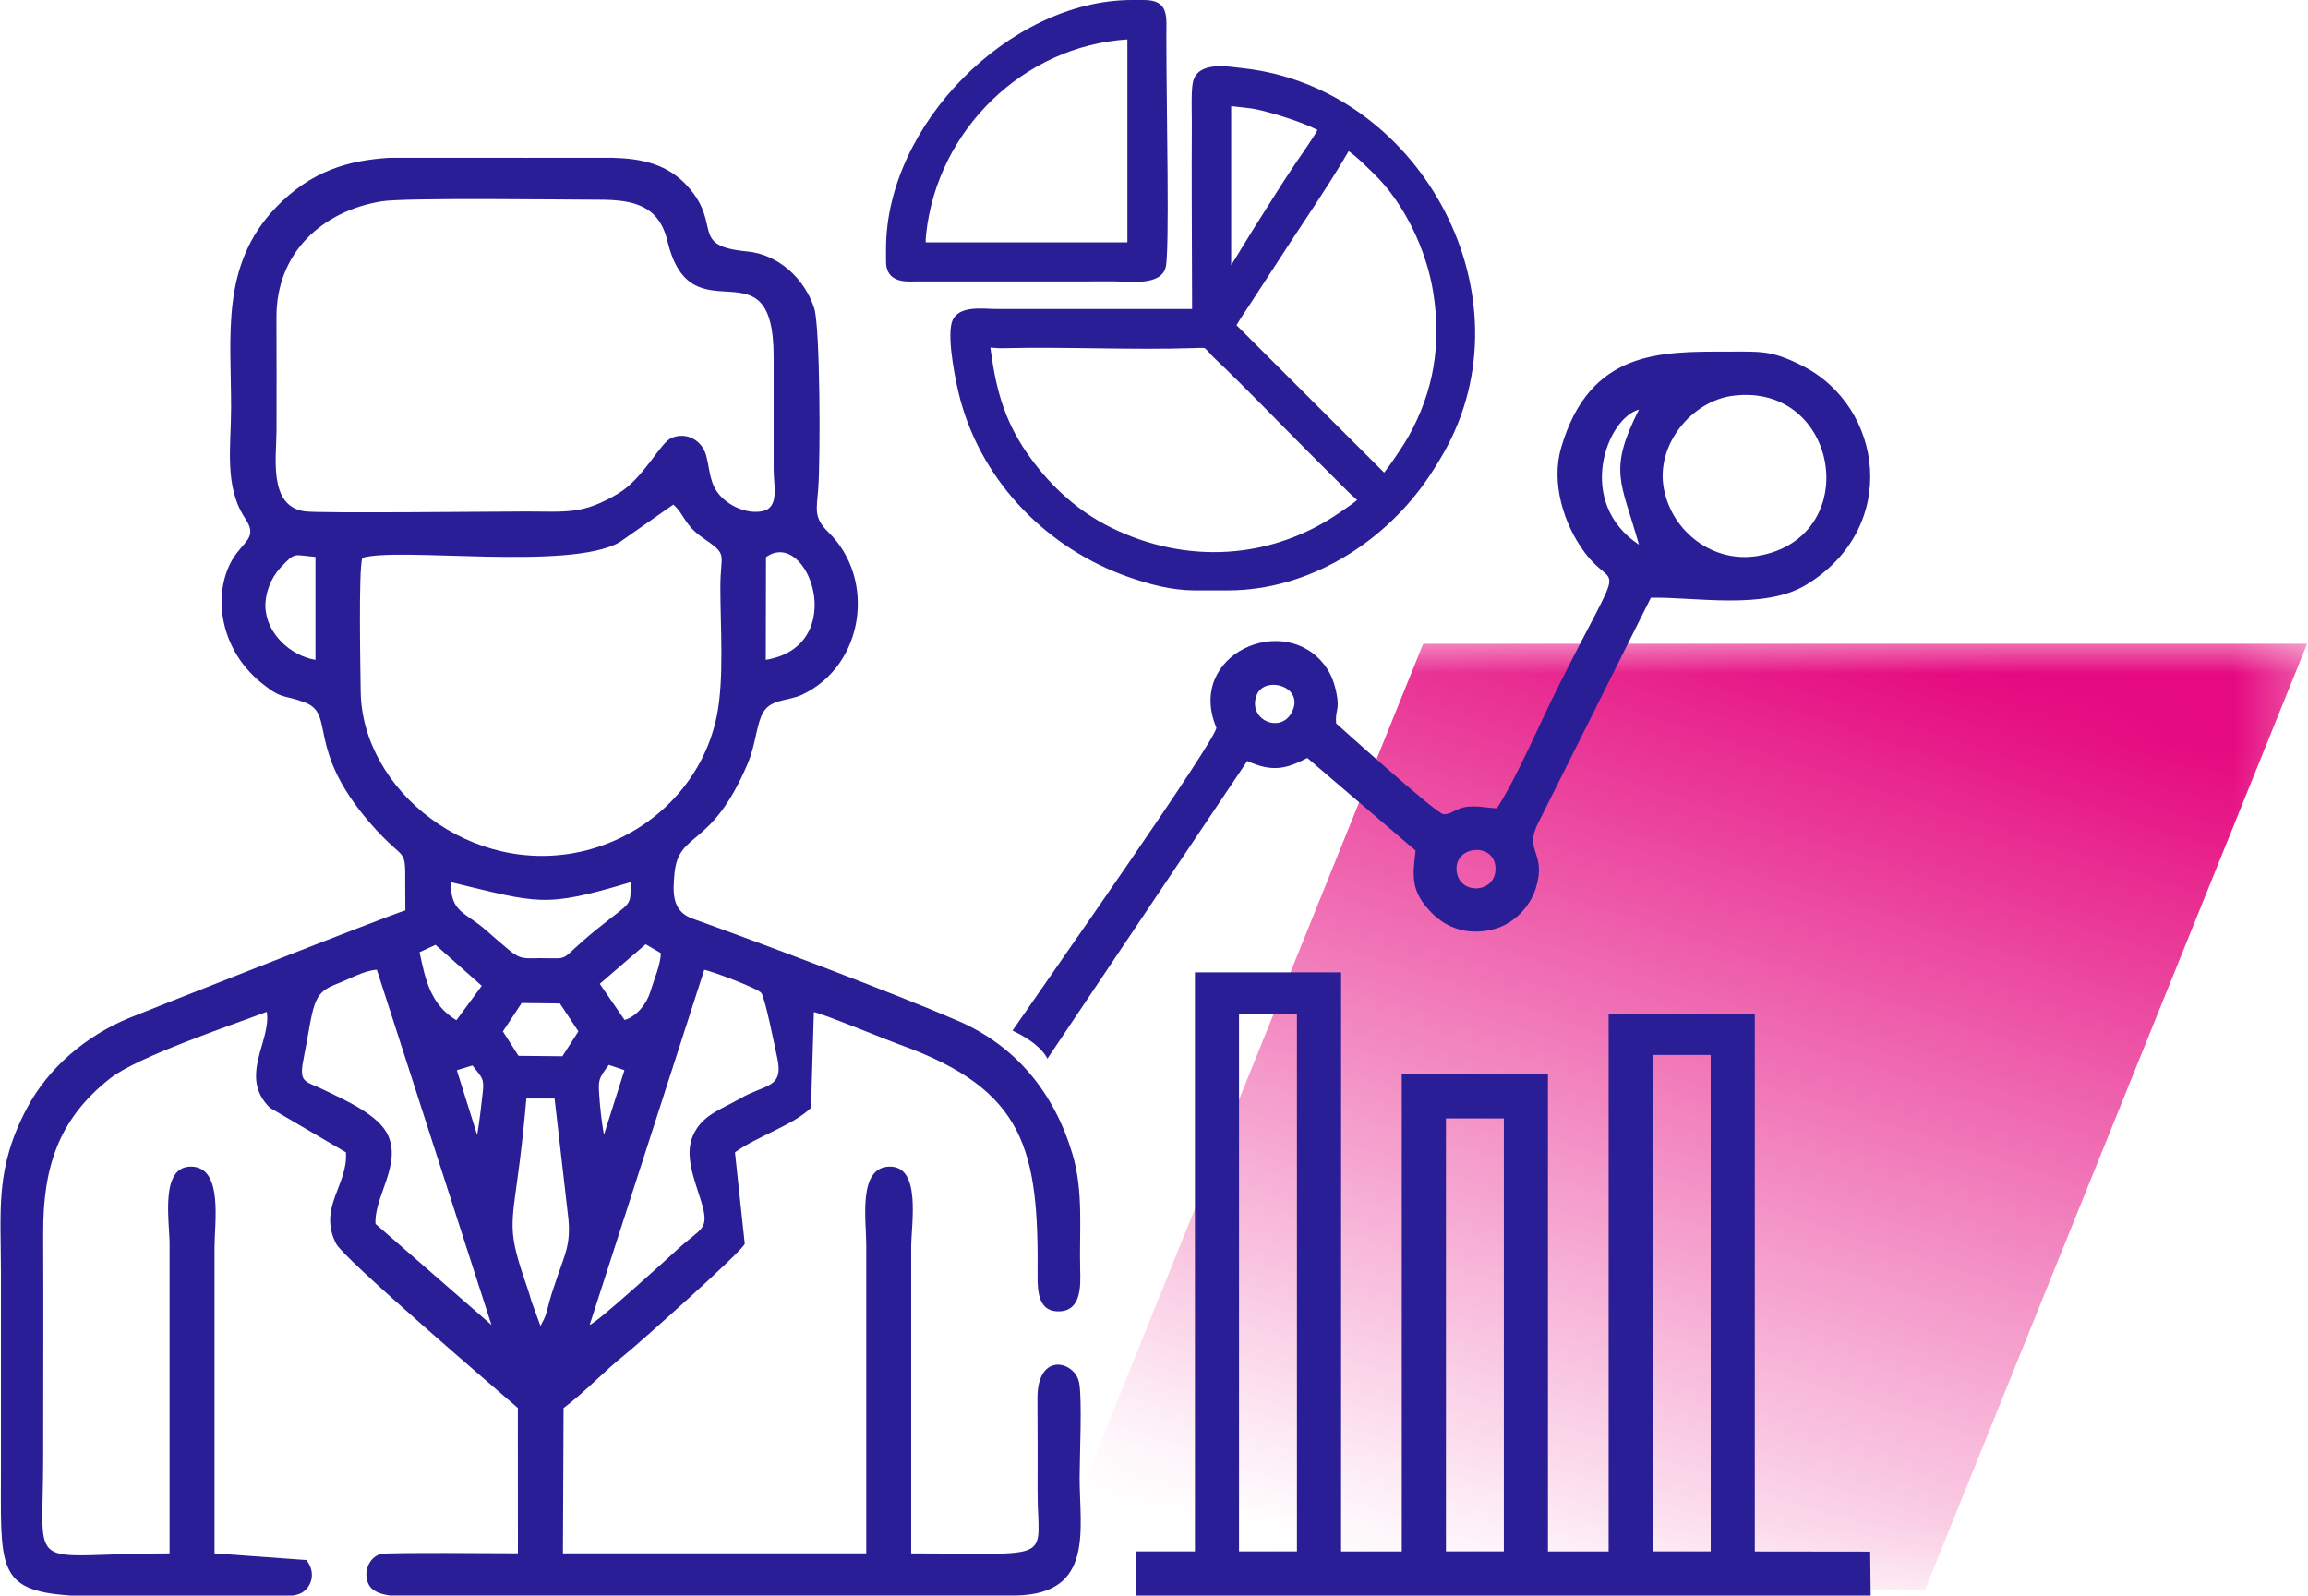
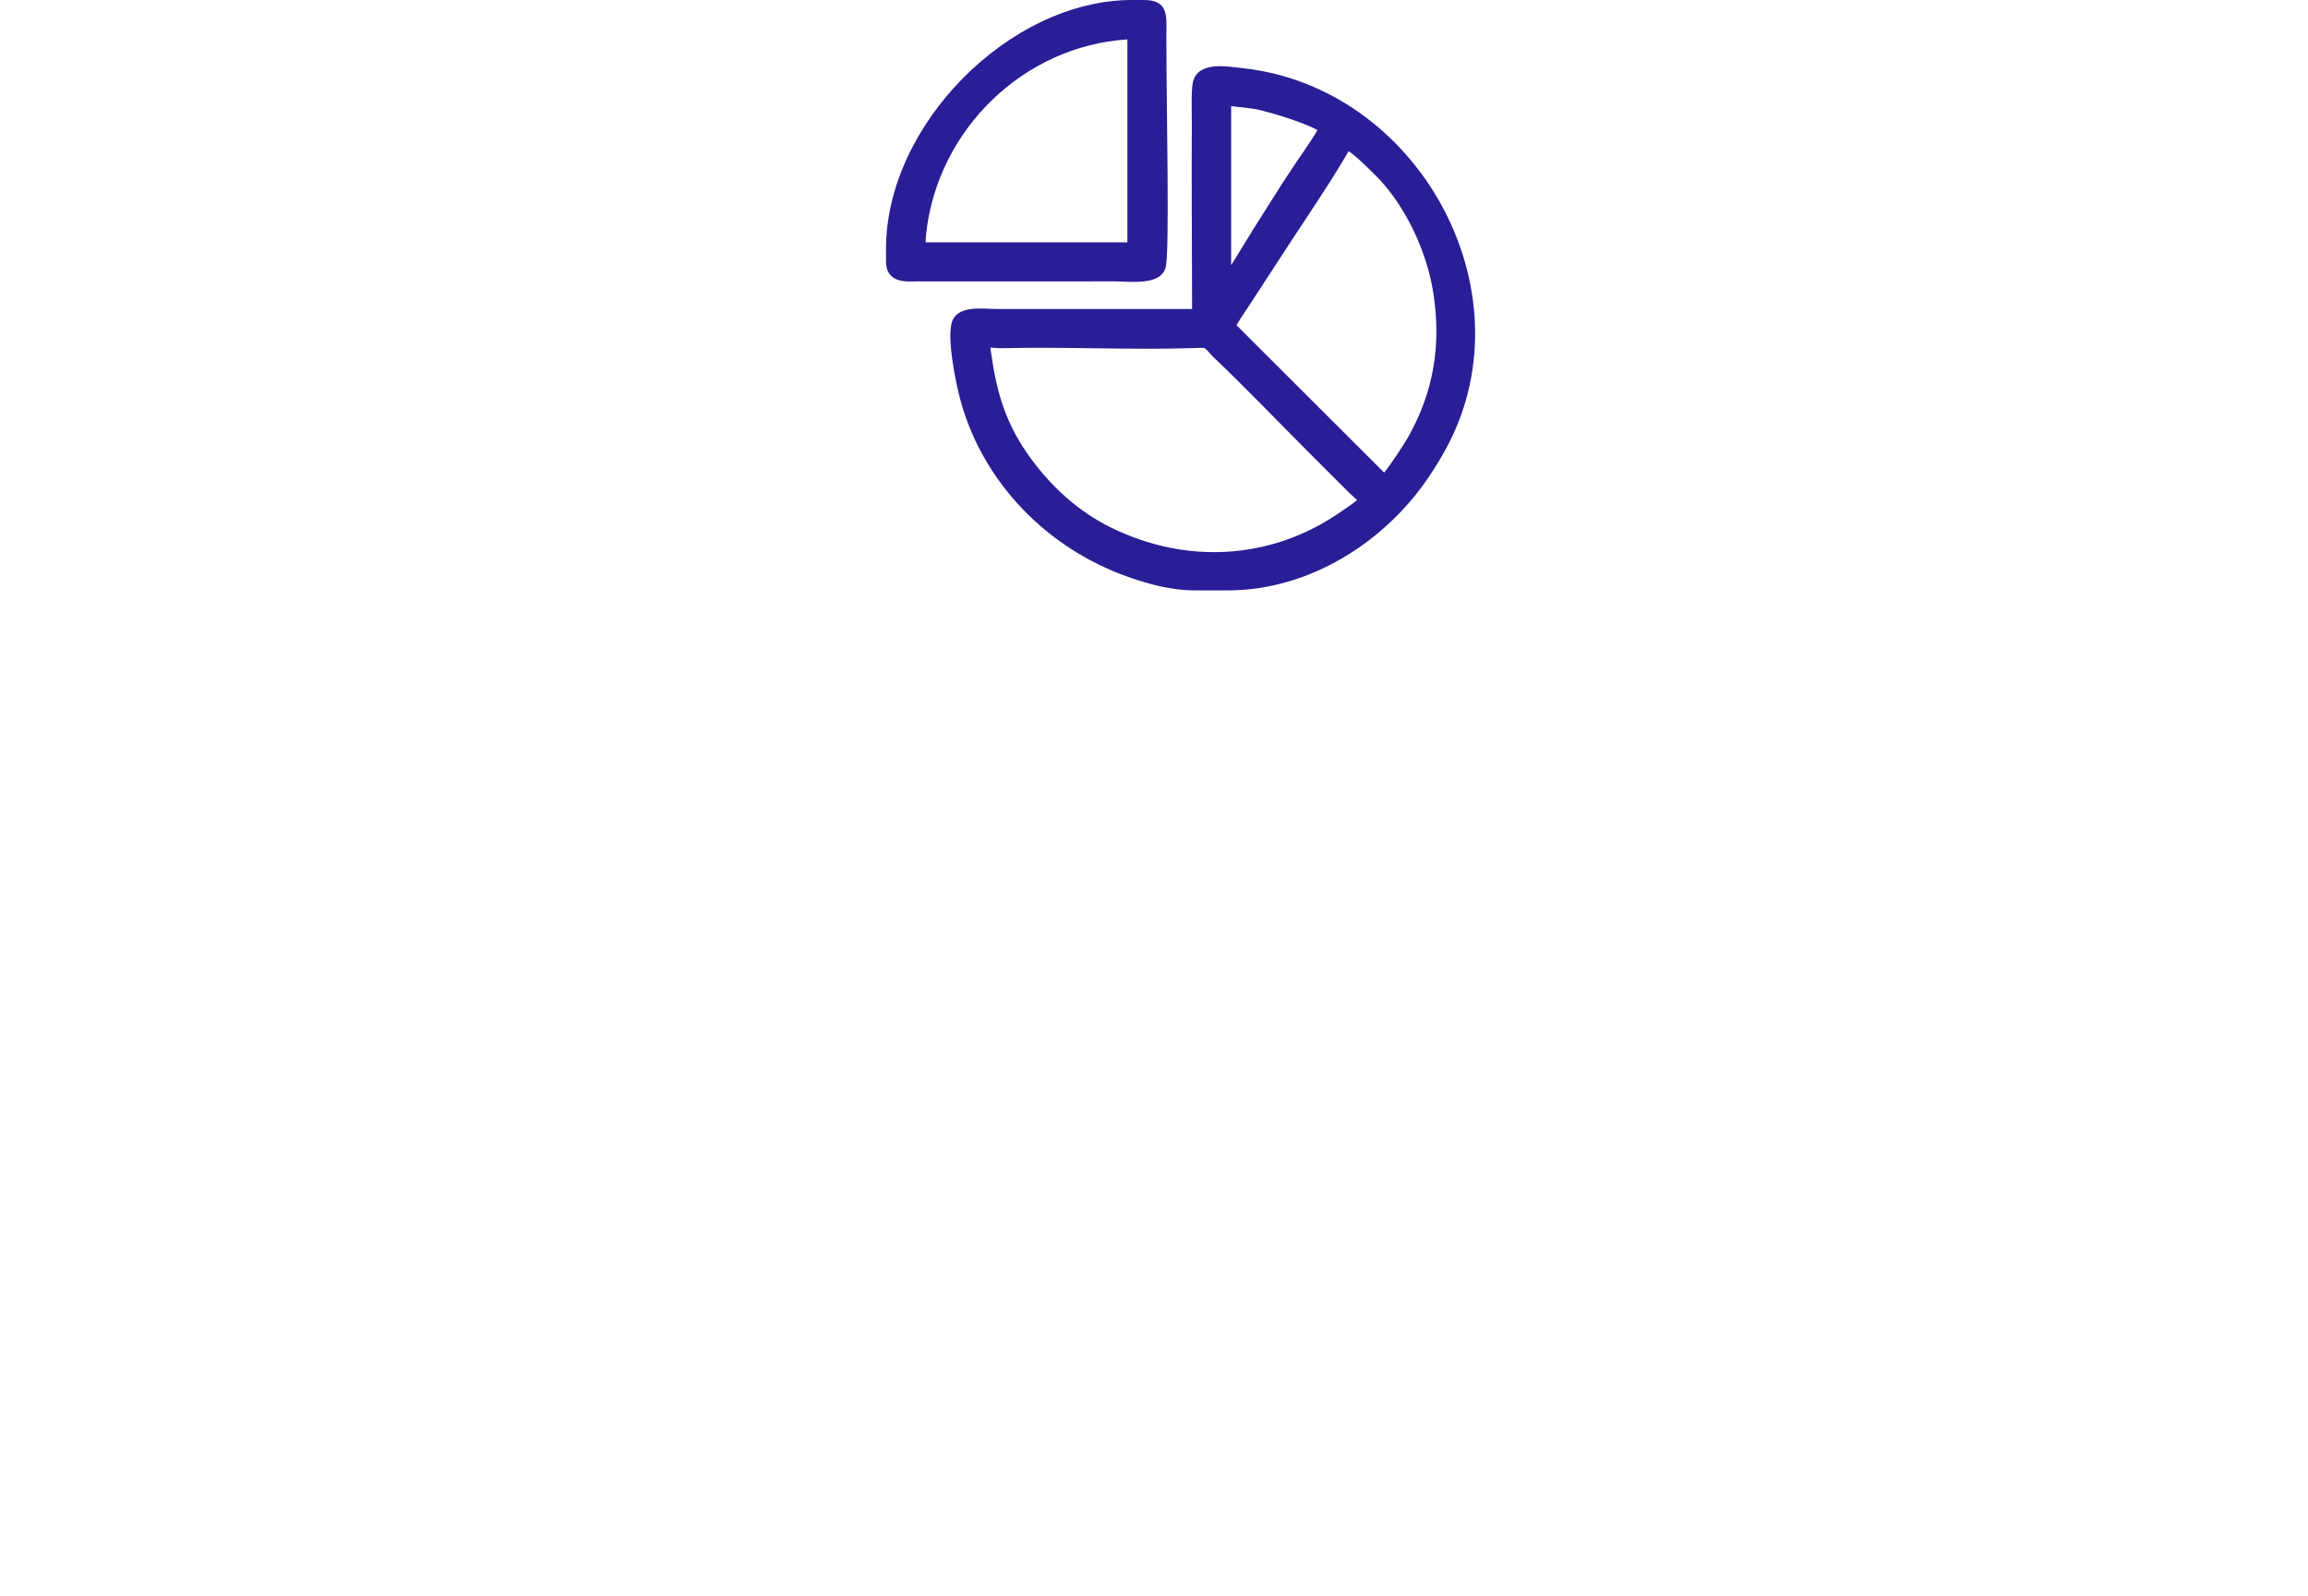
<svg xmlns="http://www.w3.org/2000/svg" xml:space="preserve" width="256px" height="177px" style="shape-rendering:geometricPrecision; text-rendering:geometricPrecision; image-rendering:optimizeQuality; fill-rule:evenodd; clip-rule:evenodd" viewBox="0 0 32.537 22.512">
  <defs>
    <style type="text/css">
   
    .fil0 {fill:#E5097F}
    .fil1 {fill:#291E96}
   
  </style>
    <mask id="id0">
      <linearGradient id="id1" gradientUnits="userSpaceOnUse" x1="25.834" y1="8.835" x2="21.377" y2="22.68">
        <stop offset="0" style="stop-opacity:1; stop-color:white" />
        <stop offset="1" style="stop-opacity:0; stop-color:white" />
      </linearGradient>
-       <rect style="fill:url(#id1)" x="14.524" y="8.933" width="18.163" height="13.649" />
    </mask>
  </defs>
  <g id="Layer_x0020_1">
-     <polygon class="fil0" style="mask:url(#id0)" points="20.066,9.083 32.536,9.083 27.145,22.432 14.674,22.432 " />
-     <path class="fil1" d="M7.416 15.499l0.396 0 0.196 1.706c0.031,0.355 -0.051,0.495 -0.152,0.795 -0.041,0.123 -0.082,0.237 -0.116,0.36 -0.047,0.172 -0.04,0.191 -0.127,0.348l-0.127 -0.348c-0.034,-0.123 -0.074,-0.237 -0.116,-0.36 -0.229,-0.685 -0.156,-0.755 -0.046,-1.641 0.034,-0.275 0.067,-0.592 0.09,-0.86zm-1.918 -13.273l1.16 0 0.006 0c0.496,0 0.993,0.002 1.489,0l0.475 0c0.402,0.011 0.779,0.082 1.07,0.412 0.483,0.546 0.01,0.832 0.833,0.91 0.441,0.042 0.809,0.384 0.944,0.8 0.084,0.259 0.09,2.117 0.056,2.558 -0.021,0.278 -0.068,0.396 0.144,0.603 0.678,0.66 0.506,1.878 -0.369,2.292 -0.211,0.1 -0.472,0.051 -0.575,0.297 -0.078,0.187 -0.088,0.424 -0.195,0.677 -0.516,1.217 -0.973,0.94 -1.032,1.549 -0.026,0.272 -0.036,0.533 0.252,0.636 0.989,0.354 2.874,1.065 3.749,1.444 0.824,0.357 1.356,1.021 1.612,1.875 0.161,0.536 0.095,1.087 0.11,1.642 0.006,0.22 0.017,0.565 -0.286,0.581 -0.293,0.015 -0.317,-0.255 -0.315,-0.505 0.017,-1.778 -0.176,-2.621 -1.936,-3.255 -0.19,-0.068 -1.112,-0.448 -1.22,-0.462l-0.04 1.35c-0.247,0.245 -0.77,0.406 -1.073,0.629l0.138 1.289c-0.017,0.091 -1.504,1.417 -1.687,1.562 -0.297,0.237 -0.567,0.531 -0.869,0.756l-0.009 2.051 4.279 0 0 -4.358c0,-0.343 -0.119,-1.085 0.322,-1.099 0.46,-0.014 0.312,0.804 0.312,1.138l0 4.319c2.076,0.003 1.783,0.129 1.783,-0.872 0,-0.436 0.002,-0.873 -0.002,-1.309 -0.005,-0.671 0.527,-0.535 0.588,-0.229 0.045,0.228 0.007,1.051 0.007,1.34 0,0.733 0.208,1.639 -0.889,1.664l-7.987 0 -0.856 0c-0.143,-0.02 -0.253,-0.065 -0.298,-0.157 -0.083,-0.167 0.002,-0.383 0.173,-0.429 0.085,-0.023 1.764,-0.009 1.933,-0.009l-0.001 -2.051c-0.345,-0.298 -2.451,-2.1 -2.564,-2.318 -0.261,-0.509 0.174,-0.834 0.138,-1.289l-1.073 -0.629c-0.446,-0.441 0.026,-0.944 -0.043,-1.353 -0.528,0.2 -1.82,0.633 -2.209,0.939 -0.734,0.577 -0.948,1.261 -0.945,2.185 0.004,1.056 0,2.113 0,3.17 0,1.685 -0.275,1.347 1.783,1.347l0 -4.358c0,-0.331 -0.142,-1.113 0.312,-1.099 0.446,0.014 0.322,0.791 0.322,1.138l0 4.319 1.294 0.094c0.12,0.141 0.102,0.34 -0.04,0.447 -0.037,0.028 -0.089,0.044 -0.149,0.054l-0.472 0 -2.661 0c-1.061,-0.068 -0.985,-0.406 -0.985,-1.823 0,-0.898 0,-1.796 0,-2.694 0,-0.941 -0.087,-1.504 0.369,-2.364 0.303,-0.571 0.836,-1.017 1.43,-1.264 0.185,-0.077 3.715,-1.471 3.906,-1.522 -0.016,-1.052 0.089,-0.552 -0.504,-1.24 -0.912,-1.058 -0.472,-1.531 -0.919,-1.696 -0.308,-0.114 -0.307,-0.032 -0.602,-0.269 -0.651,-0.523 -0.7,-1.378 -0.357,-1.831 0.147,-0.194 0.283,-0.254 0.123,-0.494 -0.301,-0.451 -0.199,-1.02 -0.199,-1.562 0,-1.029 -0.147,-2.009 0.627,-2.821 0.5,-0.524 1.031,-0.671 1.615,-0.706zm2.809 16.468l1.617 -5.011c0.111,0.021 0.746,0.257 0.804,0.326 0.053,0.063 0.197,0.783 0.227,0.924 0.091,0.426 -0.173,0.362 -0.526,0.567 -0.271,0.157 -0.535,0.228 -0.665,0.523 -0.126,0.285 0.03,0.641 0.118,0.932 0.122,0.407 0,0.363 -0.336,0.673 -0.151,0.139 -1.156,1.054 -1.24,1.065zm-3.002 -5.011l1.617 5.011 -1.636 -1.426c-0.024,-0.373 0.364,-0.826 0.179,-1.244 -0.13,-0.296 -0.613,-0.503 -0.901,-0.644 -0.262,-0.128 -0.36,-0.095 -0.298,-0.412 0.155,-0.796 0.118,-0.951 0.467,-1.083 0.17,-0.064 0.401,-0.197 0.572,-0.202zm3.204 2.331c-0.033,-0.189 -0.054,-0.372 -0.066,-0.556 -0.014,-0.212 -0.017,-0.234 0.135,-0.433l0.22 0.074 -0.29 0.915zm-2.076 -0.914l0.221 -0.067c0.143,0.182 0.167,0.184 0.143,0.395 -0.023,0.201 -0.042,0.383 -0.077,0.586l-0.287 -0.914zm0.65 -0.547l0.265 -0.401 0.539 0.006 0.261 0.394 -0.226 0.351 -0.619 -0.006 -0.22 -0.345zm1.718 -0.161l-0.351 -0.511 0.647 -0.558 0.213 0.124c0.005,0.145 -0.102,0.395 -0.147,0.546 -0.051,0.171 -0.191,0.347 -0.362,0.398zm-2.892 -0.958l0.223 -0.103 0.653 0.578 -0.358 0.486c-0.363,-0.219 -0.438,-0.568 -0.519,-0.961zm0.439 -0.987c1.236,0.294 1.312,0.369 2.536,0 -0,0.359 0.032,0.252 -0.481,0.668 -0.573,0.464 -0.326,0.404 -0.788,0.404 -0.222,0 -0.276,0.026 -0.443,-0.113 -0.105,-0.088 -0.218,-0.184 -0.32,-0.275 -0.301,-0.268 -0.505,-0.247 -0.505,-0.684zm-1.248 -4.576c0.511,-0.158 2.913,0.184 3.625,-0.218l0.763 -0.534c0.155,0.138 0.155,0.289 0.413,0.467 0.37,0.256 0.25,0.199 0.25,0.701 0,0.554 0.056,1.29 -0.05,1.813 -0.19,0.942 -0.936,1.676 -1.862,1.903 -1.597,0.392 -3.145,-0.851 -3.162,-2.248 -0.004,-0.296 -0.032,-1.707 0.022,-1.883zm5.692 1.439l0.003 -1.449c0.593,-0.427 1.191,1.254 -0.003,1.449zm-6.353 -1.452l0 1.452c-0.345,-0.056 -0.693,-0.365 -0.706,-0.748 -0.006,-0.19 0.077,-0.405 0.206,-0.545 0.223,-0.241 0.188,-0.183 0.5,-0.16zm5.019 -1.677c-0.157,0.069 -0.392,0.57 -0.749,0.783 -0.501,0.299 -0.727,0.253 -1.292,0.253 -0.463,0 -2.904,0.028 -3.128,-0.002 -0.52,-0.071 -0.399,-0.772 -0.399,-1.147 0,-0.529 0.002,-1.057 -0.001,-1.586 -0.005,-0.925 0.656,-1.509 1.488,-1.642 0.333,-0.053 2.549,-0.023 3.071,-0.022 0.492,0 0.838,0.087 0.958,0.587 0.336,1.406 1.5,-0.052 1.497,1.633 -0.001,0.528 -0.001,1.057 0,1.585 0,0.239 0.086,0.544 -0.165,0.591 -0.202,0.038 -0.436,-0.062 -0.576,-0.206 -0.169,-0.174 -0.155,-0.379 -0.211,-0.582 -0.059,-0.212 -0.275,-0.34 -0.494,-0.245z" />
    <path class="fil1" d="M12.488 3.51l0 0.181c0,0.204 0.134,0.28 0.32,0.28l2.908 -0.001c0.209,0 0.644,0.066 0.716,-0.194 0.06,-0.212 0.011,-2.189 0.011,-3.275 0,-0.261 0.041,-0.501 -0.315,-0.501l-0.17 0c-1.722,0 -3.47,1.761 -3.47,3.51zm0.559 -0.091c0,-0.033 0.002,-0.073 0.008,-0.128 0.162,-1.46 1.37,-2.641 2.838,-2.735l0 2.863 -2.845 0zm4.482 -2.456c-0.22,-0.024 -0.644,-0.108 -0.712,0.198 -0.027,0.124 -0.014,0.451 -0.015,0.585 -0.002,0.372 -0.002,0.745 -0.001,1.117 0.001,0.499 0.004,0.998 0.005,1.497l-2.752 -0c-0.198,0 -0.569,-0.064 -0.64,0.196 -0.065,0.241 0.058,0.851 0.127,1.102 0.322,1.163 1.229,2.082 2.361,2.481 0.303,0.107 0.62,0.191 0.943,0.191l0.465 0c1.145,0 2.219,-0.677 2.844,-1.614 0.093,-0.139 0.181,-0.284 0.259,-0.432 1.157,-2.21 -0.429,-5.05 -2.884,-5.321zm1.987 5.706l-2.084 -2.081c0.065,-0.112 0.156,-0.24 0.216,-0.334 0.173,-0.268 0.347,-0.535 0.522,-0.802 0.257,-0.393 0.532,-0.794 0.772,-1.197 0.016,-0.027 0.045,-0.078 0.073,-0.123 0.006,0.005 0.012,0.01 0.018,0.014 0.121,0.088 0.225,0.197 0.332,0.3 0.437,0.42 0.752,1.092 0.844,1.688 0.113,0.73 0.007,1.386 -0.352,2.027 -0.048,0.086 -0.228,0.366 -0.343,0.508zm-5.557 -1.765c0.054,0.003 0.115,0.01 0.16,0.009 0.909,-0.022 1.819,0.027 2.727,-0.002 0.028,-0.001 0.112,-0.007 0.139,0.001 0.032,0.024 0.088,0.095 0.122,0.127 0.465,0.441 0.907,0.907 1.361,1.36 0.184,0.183 0.367,0.367 0.55,0.55 0.025,0.025 0.077,0.069 0.116,0.107 -0.07,0.058 -0.198,0.143 -0.237,0.17 -0.977,0.678 -2.182,0.739 -3.242,0.214 -0.45,-0.223 -0.821,-0.56 -1.118,-0.963 -0.357,-0.485 -0.488,-0.927 -0.569,-1.515 -0.002,-0.013 -0.005,-0.035 -0.008,-0.057zm4.616 -3.069c-0.086,0.153 -0.251,0.38 -0.323,0.489 -0.197,0.293 -0.384,0.598 -0.574,0.896 -0.087,0.137 -0.203,0.335 -0.321,0.521l0 -2.244 0.285 0.033c0.155,0.018 0.713,0.183 0.932,0.305z" />
    <g id="_467166752">
-       <path id="_401642168" class="fil1" d="M23.305 14.885l0.817 0 0 7.004 -0.817 0 0 -7.004zm-2.918 0.895l0.817 0 0 6.109 -0.817 0 0 -6.109zm-2.919 -1.479l0.817 0 0 7.588 -0.817 0 0 -7.588zm-0.623 7.588l-0.834 0 0 0.623 10.368 0 -0.007 -0.62 -1.628 -0.002 0 -7.588 -2.062 0 0 7.588 -0.856 0 0 -6.732 -2.062 0 0 6.732 -0.856 0 0 -8.171 -2.062 0 0 8.171z" />
-       <path id="_785575352" class="fil1" d="M20.542 12.317c-0.073,-0.383 0.525,-0.452 0.544,-0.075 0.017,0.353 -0.482,0.396 -0.544,0.075zm-2.335 -2.257c-0.164,0.296 -0.623,0.089 -0.49,-0.253 0.111,-0.286 0.697,-0.12 0.49,0.253zm5.255 -3.161c-0.121,-0.624 0.394,-1.241 0.973,-1.315 1.503,-0.193 1.857,2.007 0.348,2.26 -0.622,0.104 -1.203,-0.334 -1.321,-0.945zm-0.352 -1.12c-0.439,0.867 -0.252,1.014 0,1.906 -0.902,-0.597 -0.457,-1.783 0,-1.906zm0 0l0 0zm-2.001 5.625c-0.135,-0.001 -0.253,-0.038 -0.412,-0.022 -0.177,0.017 -0.23,0.114 -0.346,0.106 -0.101,-0.007 -1.513,-1.282 -1.513,-1.282 -0.017,-0.191 0.055,-0.178 0.004,-0.43 -0.029,-0.143 -0.075,-0.269 -0.162,-0.385 -0.576,-0.773 -1.964,-0.153 -1.532,0.875 0.017,0.148 -2.375,3.546 -2.876,4.275 0.421,0.198 0.492,0.397 0.492,0.397l2.82 -4.201c0.352,0.161 0.553,0.112 0.847,-0.043l1.528 1.307c-0.045,0.376 -0.066,0.575 0.219,0.871 0.228,0.237 0.539,0.328 0.883,0.238 0.274,-0.071 0.51,-0.308 0.593,-0.575 0.161,-0.517 -0.179,-0.516 0.039,-0.933l1.585 -3.169c0.618,-0.012 1.6,0.176 2.188,-0.18 1.331,-0.806 1.099,-2.519 -0.062,-3.098 -0.431,-0.216 -0.577,-0.194 -1.051,-0.194 -0.941,0 -1.938,-0.023 -2.341,1.355 -0.144,0.491 0.032,1.074 0.329,1.475 0.446,0.602 0.613,-0.069 -0.4,1.956 -0.236,0.472 -0.566,1.244 -0.834,1.656z" />
-     </g>
+       </g>
  </g>
</svg>